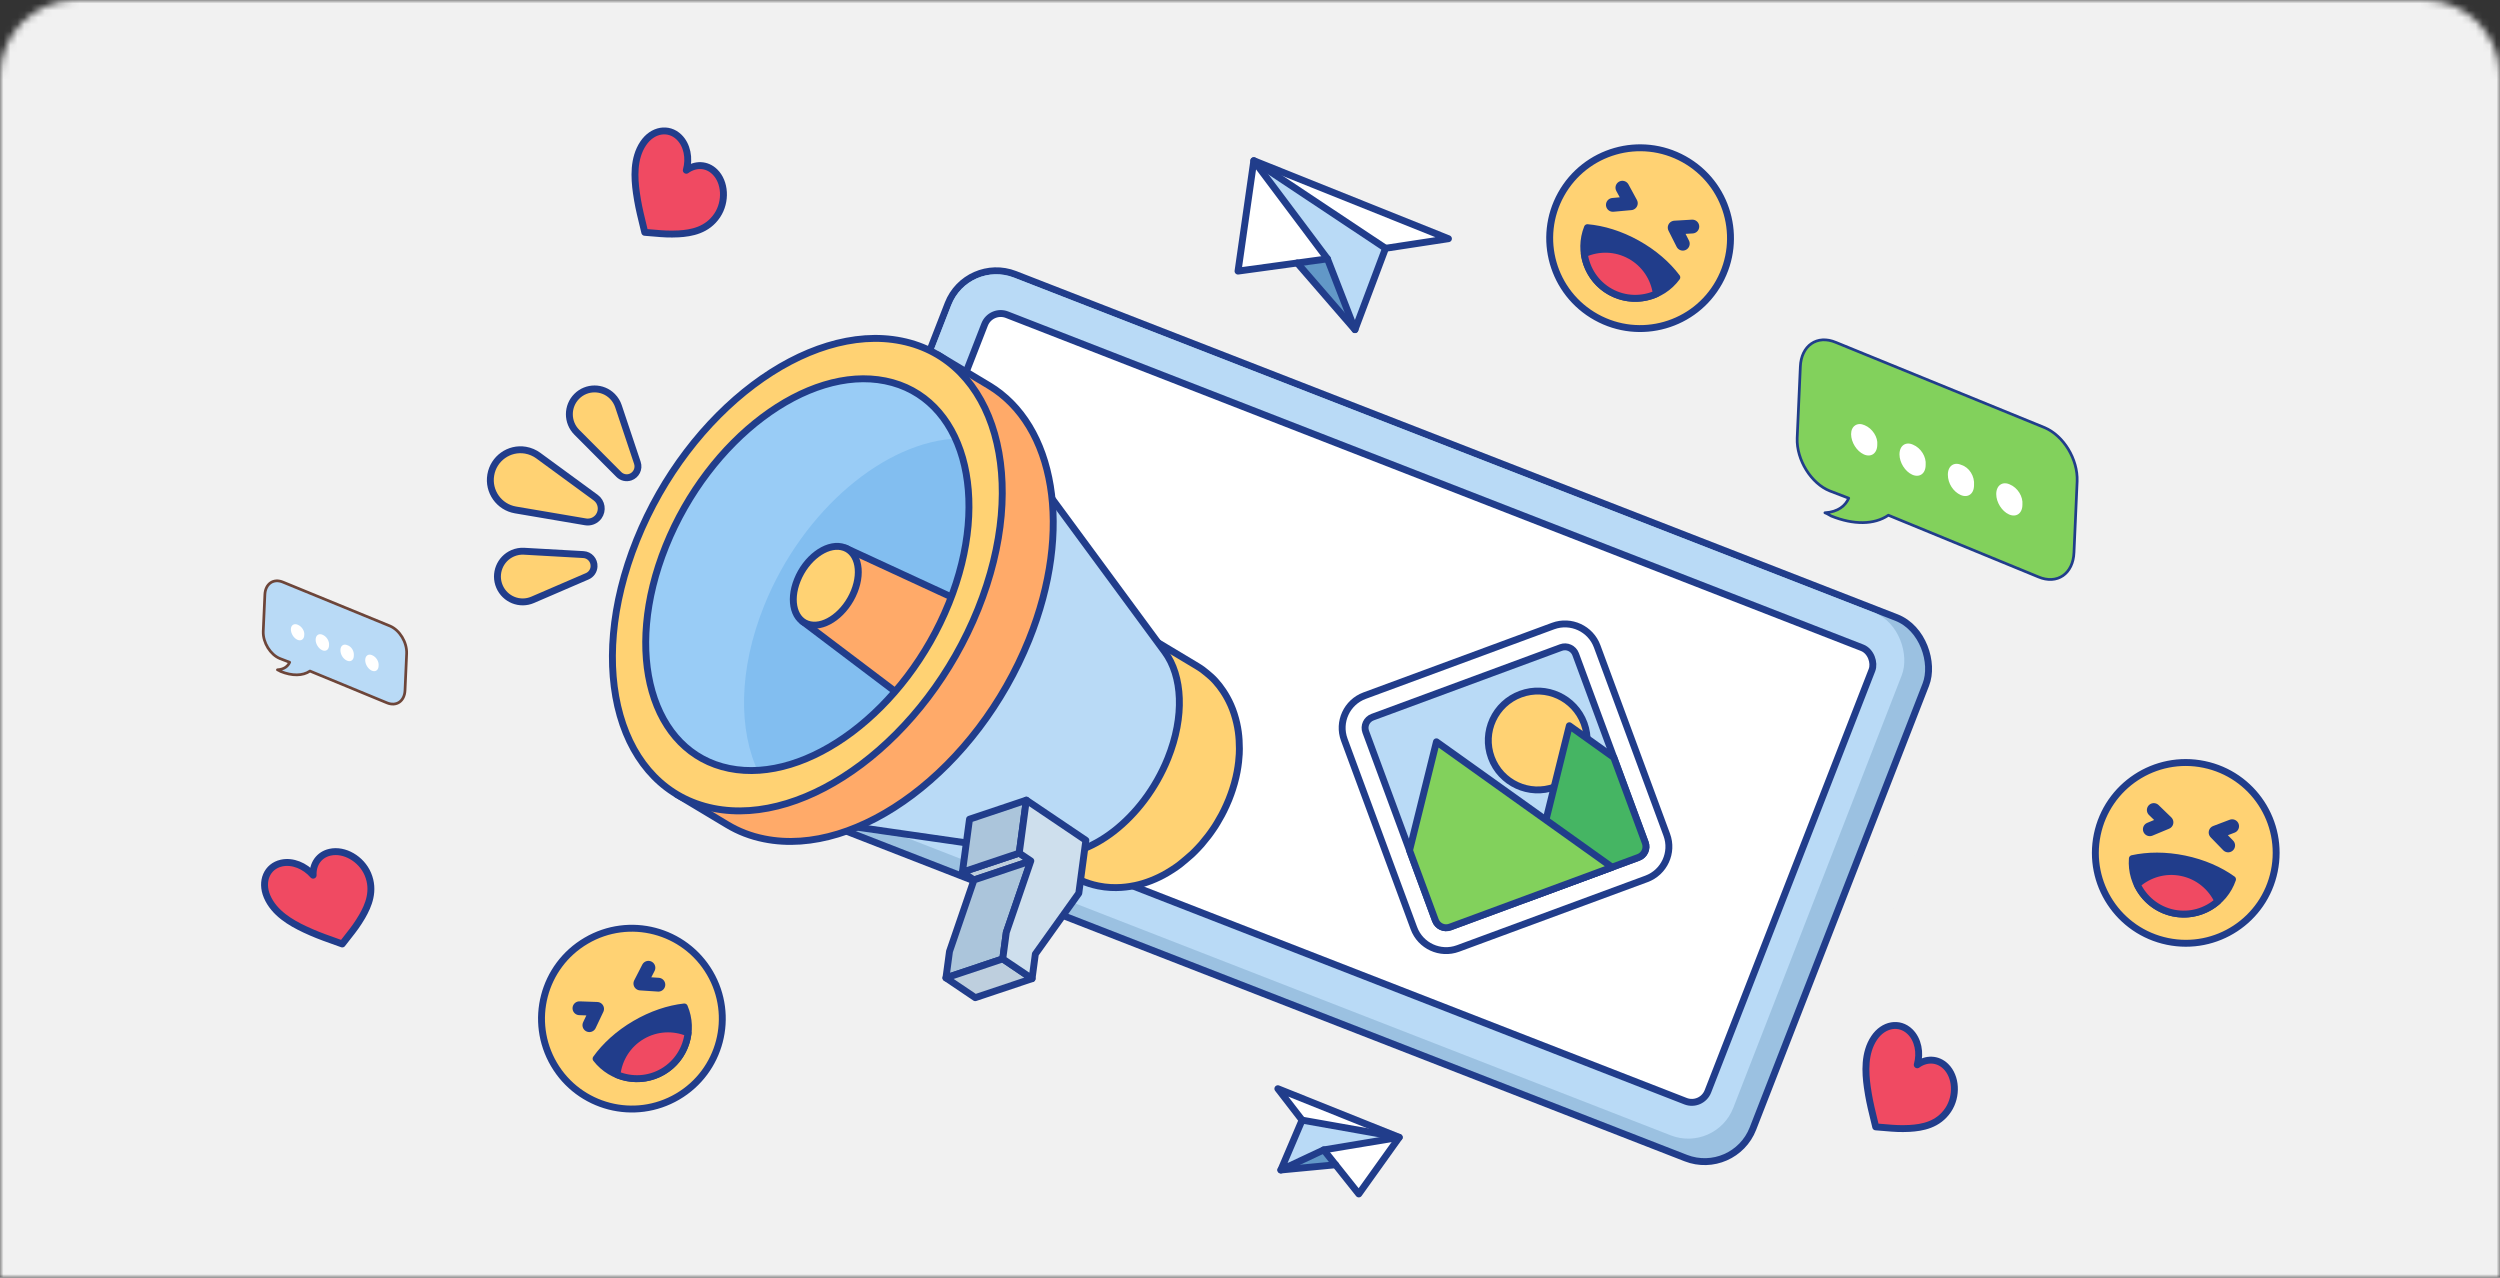
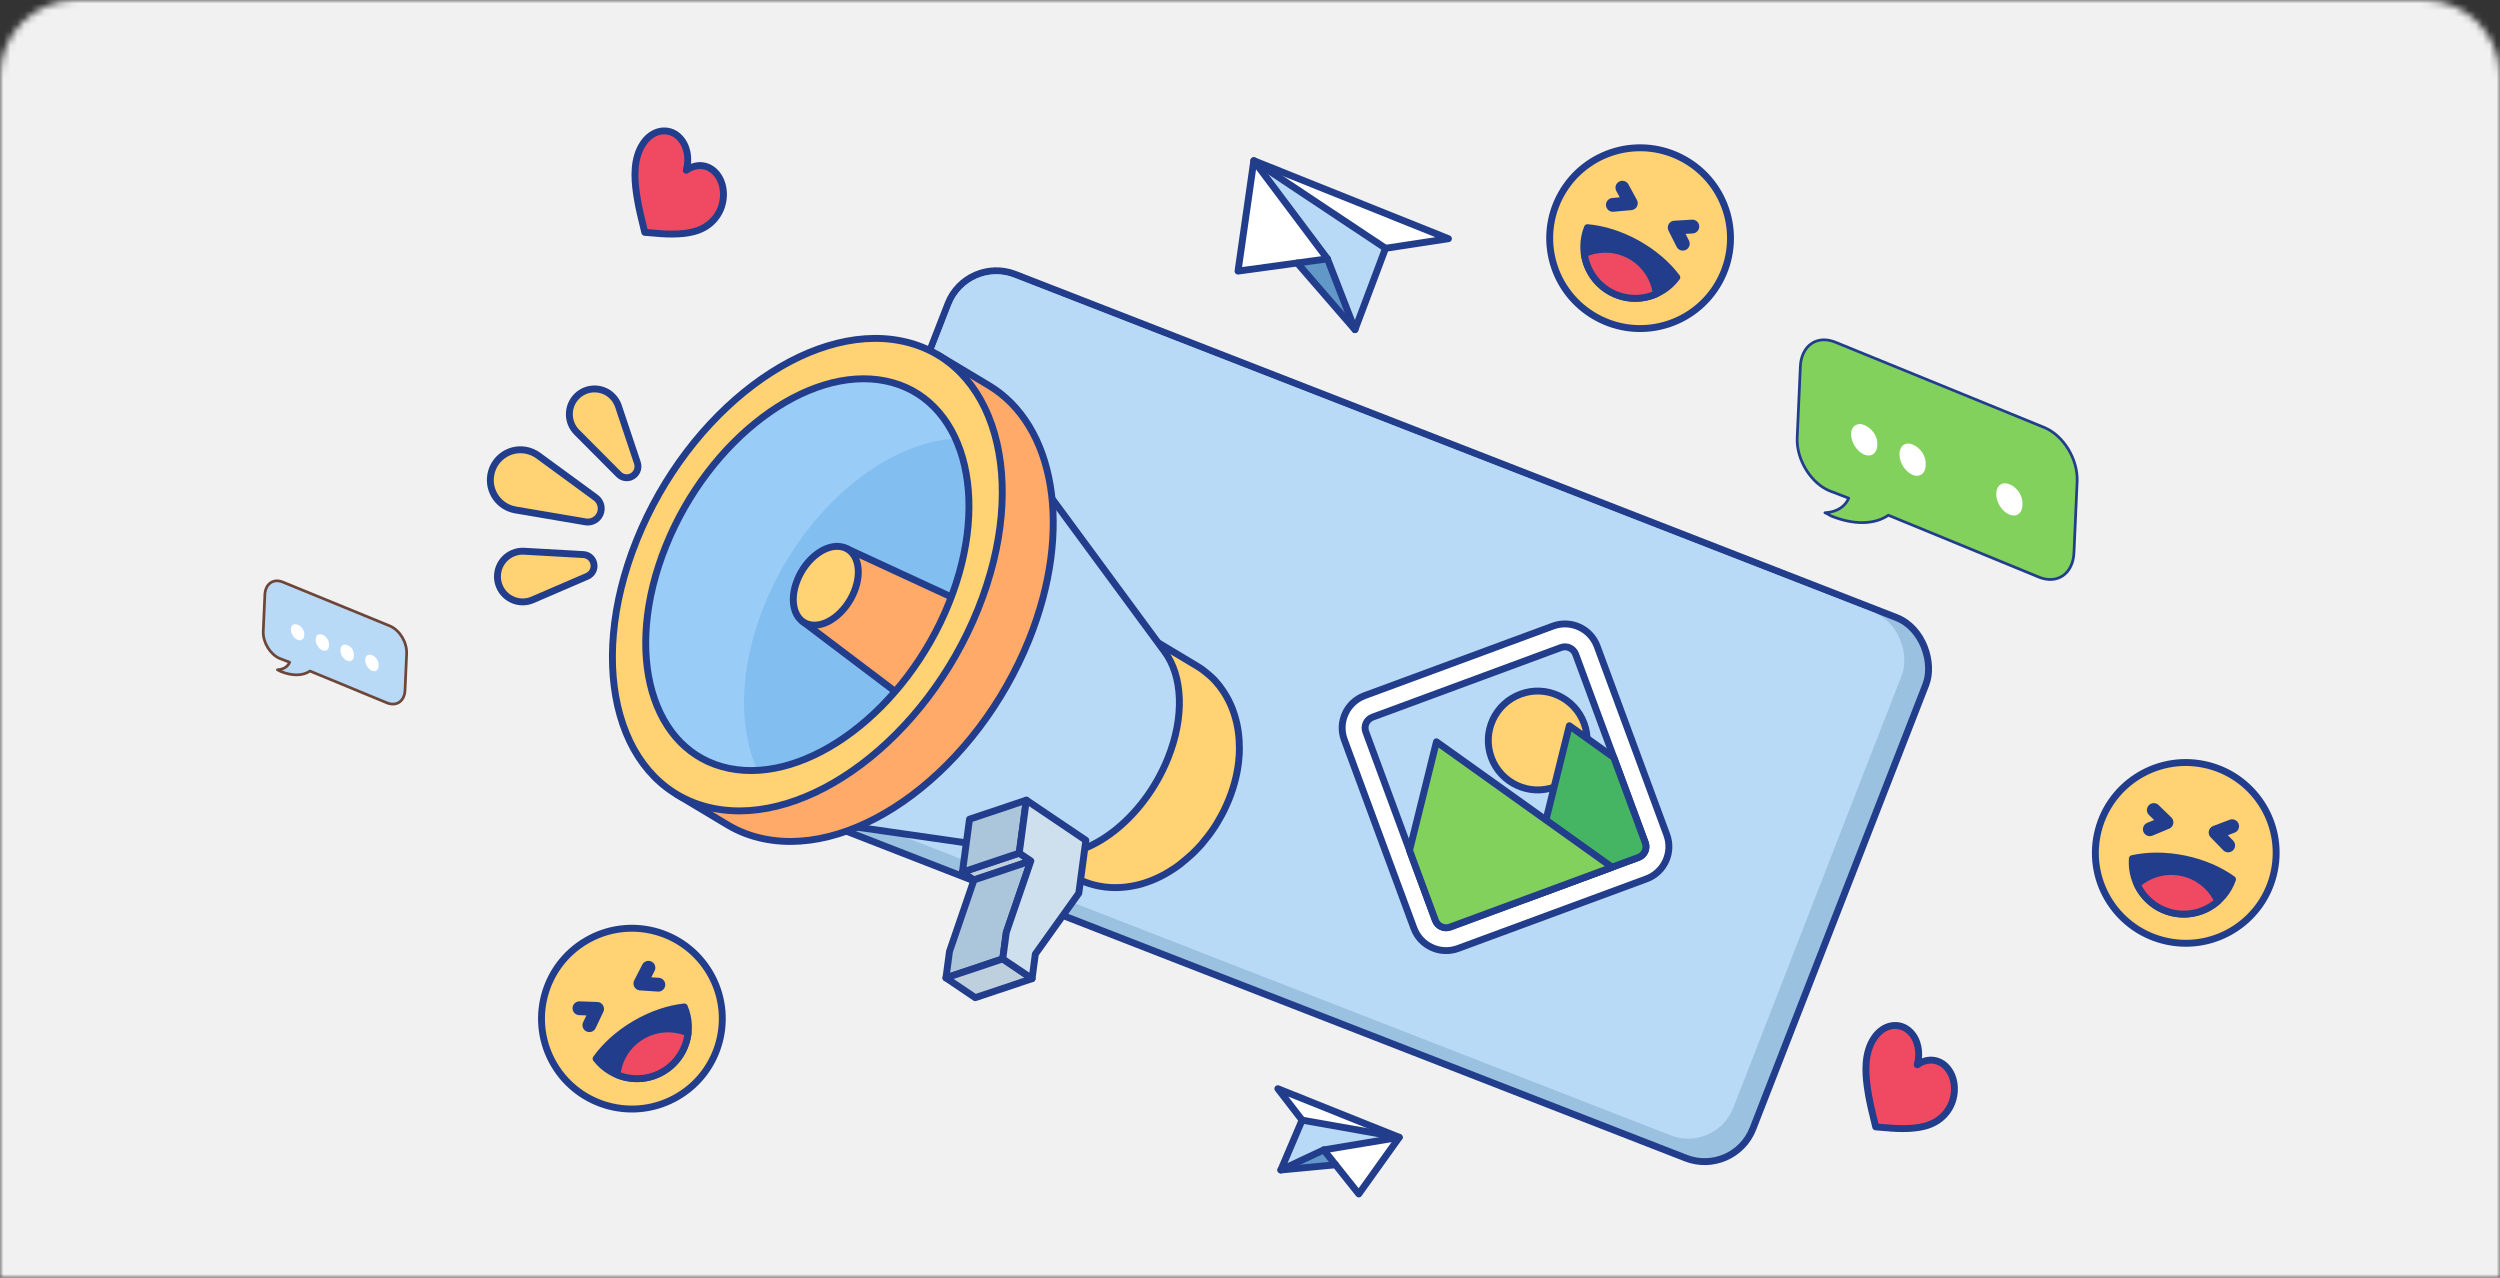
<svg xmlns="http://www.w3.org/2000/svg" xmlns:xlink="http://www.w3.org/1999/xlink" width="362px" height="185px" viewBox="0 0 362 185" version="1.1">
  <rect x="0" y="0" width="362" height="185" fill="#333333" stroke="none" />
  <defs>
    <path d="M0,11 C0,4.925 4.925,0 11,0 L351,0 C357.075,0 362,4.925 362,11 L362,185 L0,185 L0,11 Z" id="path-jsitmyn8pv-1" />
  </defs>
  <g id="Page-1" stroke="none" stroke-width="1" fill="none" fill-rule="evenodd">
    <g id="Artboard" transform="translate(-210, -163)">
      <g id="Mask-group" transform="translate(210, 163)">
        <g id="Clipped">
          <mask id="mask-jsitmyn8pv-2" fill="white">
            <use xlink:href="#path-jsitmyn8pv-1" />
          </mask>
          <g id="Path" />
          <g id="Group" mask="url(#mask-jsitmyn8pv-2)" fill-rule="nonzero">
            <rect id="Rectangle" fill="#F1F1F1" x="0" y="0" width="362" height="185.512" />
            <rect id="Rectangle" fill="#F1F1F1" transform="translate(200.549, 112.707) rotate(21.278) translate(-200.549, -112.707) " x="125.076" y="71.207" width="150.946" height="83" rx="7" />
            <rect id="Rectangle" stroke="#213D8B" stroke-width="1" fill="#9BC1E1" transform="translate(195.548, 103.707) rotate(21.278) translate(-195.548, -103.707) " x="119.575" y="61.707" width="151.946" height="84" rx="7.5" />
            <rect id="Rectangle" fill="#B9DAF6" transform="translate(194.359, 102.296) rotate(21.278) translate(-194.359, -102.296) " x="120.507" y="61.687" width="147.704" height="81.218" rx="7" />
-             <rect id="Rectangle" stroke="#213D8B" stroke-width="1" fill="#FFFFFF" transform="translate(194.939, 102.511) rotate(21.278) translate(-194.939, -102.511) " x="125.995" y="67.279" width="137.887" height="70.463" rx="2.5" />
          </g>
        </g>
        <g id="Group" transform="translate(194.343, 90.343)" fill-rule="nonzero" stroke="#213D8B" stroke-linecap="round" stroke-linejoin="round">
          <path d="M16.773,46.998 C14.201,47.948 11.338,46.631 10.388,44.059 L0.309,16.773 C-0.641,14.201 0.676,11.338 3.248,10.388 L30.541,0.308 C33.113,-0.641 35.976,0.676 36.926,3.248 L47.005,30.534 C47.955,33.106 46.638,35.969 44.066,36.919 L16.773,46.998 Z" id="Path" fill="#FFFFFF" />
          <path d="M43.893,31.685 C44.212,32.544 43.775,33.494 42.915,33.813 L15.629,43.893 C14.77,44.212 13.82,43.775 13.501,42.915 L3.421,15.629 C3.102,14.77 3.539,13.82 4.399,13.501 L31.685,3.421 C32.544,3.102 33.494,3.539 33.813,4.399 L43.893,31.685 Z" id="Path" fill="#B9DAF6" />
          <path d="M35.033,14.402 C36.399,18.111 34.506,22.229 30.797,23.595 C27.089,24.967 22.971,23.068 21.605,19.359 C20.232,15.65 22.132,11.532 25.841,10.167 C29.543,8.794 33.66,10.693 35.033,14.402 Z" id="Path" fill="#FFD273" />
          <path d="M39.331,19.338 L32.898,14.742 L26.68,39.803 L42.908,33.806 C43.768,33.487 44.205,32.537 43.886,31.678 L39.331,19.338 Z" id="Path" fill="#45B563" />
          <path d="M15.629,43.893 L39.089,35.227 L13.654,17.071 L9.758,32.787 L13.501,42.915 C13.82,43.775 14.77,44.212 15.629,43.893 Z" id="Path" fill="#82D15C" />
        </g>
        <polygon id="Path" fill="#6298C7" fill-rule="nonzero" points="192.216 37.481 196.197 47.732 187.841 38.082" />
        <polygon id="Path" fill="#B9DAF6" fill-rule="nonzero" points="200.626 35.953 196.197 47.732 192.216 37.481 181.553 23.268" />
        <polygon id="Path" fill="#FFFFFF" fill-rule="nonzero" points="181.553 23.268 192.216 37.481 187.841 38.081 179.266 39.256" />
        <polygon id="Path" fill="#FFFFFF" fill-rule="nonzero" points="209.734 34.564 200.626 35.953 181.553 23.268" />
        <polygon id="Path" stroke="#213D8B" stroke-linecap="round" stroke-linejoin="round" points="181.553 23.268 192.216 37.481 196.197 47.732 200.626 35.953 209.734 34.564" />
        <polyline id="Path" stroke="#213D8B" stroke-linecap="round" stroke-linejoin="round" points="200.626 35.953 181.553 23.268 179.266 39.256 187.841 38.081 192.216 37.481" />
        <line x1="196.197" y1="47.732" x2="187.841" y2="38.081" id="Path" stroke="#213D8B" stroke-linecap="round" stroke-linejoin="round" />
        <polygon id="Path" fill="#6298C7" fill-rule="nonzero" points="191.677 166.505 185.466 169.414 193.391 168.66" />
        <polygon id="Path" fill="#B9DAF6" fill-rule="nonzero" points="188.542 162.194 185.466 169.414 191.677 166.505 202.608 164.688" />
        <polygon id="Path" fill="#FFFFFF" fill-rule="nonzero" points="202.608 164.688 191.677 166.505 193.391 168.66 196.753 172.883" />
        <polygon id="Path" fill="#FFFFFF" fill-rule="nonzero" points="185.033 157.645 188.542 162.194 202.608 164.688" />
        <polygon id="Path" stroke="#213D8B" stroke-linecap="round" stroke-linejoin="round" points="202.608 164.688 191.677 166.505 185.466 169.414 188.542 162.194 185.033 157.645" />
        <polyline id="Path" stroke="#213D8B" stroke-linecap="round" stroke-linejoin="round" points="188.542 162.194 202.608 164.688 196.753 172.883 193.391 168.66 191.677 166.505" />
        <line x1="185.466" y1="169.414" x2="193.391" y2="168.66" id="Path" stroke="#213D8B" stroke-linecap="round" stroke-linejoin="round" />
        <path d="M102.788,140.882 C106.447,147.114 104.359,155.13 98.118,158.788 C91.886,162.447 83.87,160.359 80.212,154.127 C76.553,147.886 78.641,139.87 84.882,136.212 C91.114,132.553 99.13,134.641 102.788,140.882 Z" id="Path" stroke="#213D8B" fill="#FFD273" fill-rule="nonzero" stroke-linecap="round" stroke-linejoin="round" />
        <path d="M91.952,148.273 C89.552,149.679 87.636,151.446 86.312,153.296 C88.573,156.223 92.717,157.095 95.997,155.171 C99.278,153.247 100.544,149.21 99.089,145.806 C96.836,146.053 94.353,146.867 91.952,148.273 Z" id="Path" stroke="#213D8B" fill="#213D8B" fill-rule="nonzero" stroke-linecap="round" stroke-linejoin="round" />
        <path d="M92.972,150.008 C90.867,151.241 89.593,153.354 89.338,155.607 C91.426,156.478 93.892,156.404 95.997,155.171 C98.102,153.938 99.376,151.825 99.631,149.572 C97.543,148.692 95.076,148.774 92.972,150.008 Z" id="Path" stroke="#213D8B" fill="#F04A62" fill-rule="nonzero" stroke-linecap="round" stroke-linejoin="round" />
        <polyline id="Path" stroke="#213D8B" stroke-width="2" stroke-linecap="round" stroke-linejoin="round" points="83.903 145.995 86.46 146.086 85.342 148.445" />
        <polyline id="Path" stroke="#213D8B" stroke-width="2" stroke-linecap="round" stroke-linejoin="round" points="93.892 140.133 92.725 142.411 95.331 142.583" />
        <path d="M329.314,126.15 C327.855,133.228 320.934,137.779 313.85,136.314 C306.772,134.855 302.221,127.934 303.68,120.856 C305.145,113.772 312.066,109.221 319.15,110.686 C326.228,112.145 330.779,119.066 329.314,126.15 Z" id="Path" stroke="#213D8B" fill="#FFD273" fill-rule="nonzero" stroke-linecap="round" stroke-linejoin="round" />
        <path d="M316.318,124.377 C313.594,123.812 310.987,123.841 308.765,124.327 C308.483,128.015 310.975,131.438 314.699,132.208 C318.423,132.977 322.068,130.829 323.268,127.327 C321.431,126.001 319.042,124.942 316.318,124.377 Z" id="Path" stroke="#213D8B" fill="#213D8B" fill-rule="nonzero" stroke-linecap="round" stroke-linejoin="round" />
        <path d="M315.912,126.348 C313.524,125.853 311.162,126.568 309.463,128.069 C310.43,130.115 312.31,131.713 314.699,132.208 C317.088,132.702 319.45,131.988 321.148,130.486 C320.187,128.434 318.301,126.842 315.912,126.348 Z" id="Path" stroke="#213D8B" fill="#F04A62" fill-rule="nonzero" stroke-linecap="round" stroke-linejoin="round" />
        <polyline id="Path" stroke="#213D8B" stroke-width="2" stroke-linecap="round" stroke-linejoin="round" points="311.869 117.293 313.706 119.073 311.295 120.076" />
        <polyline id="Path" stroke="#213D8B" stroke-width="2" stroke-linecap="round" stroke-linejoin="round" points="323.212 119.634 320.819 120.543 322.638 122.417" />
        <path d="M248.925,40.846 C245.417,47.164 237.452,49.44 231.13,45.925 C224.811,42.417 222.536,34.452 226.043,28.134 C229.558,21.811 237.523,19.536 243.846,23.051 C250.164,26.558 252.439,34.523 248.925,40.846 Z" id="Path" stroke="#213D8B" fill="#FFD273" fill-rule="nonzero" stroke-linecap="round" stroke-linejoin="round" />
        <path d="M237.052,35.27 C234.621,33.917 232.125,33.166 229.859,32.966 C228.488,36.401 229.843,40.412 233.167,42.26 C236.491,44.107 240.611,43.146 242.803,40.162 C241.446,38.348 239.483,36.623 237.052,35.27 Z" id="Path" stroke="#213D8B" fill="#213D8B" fill-rule="nonzero" stroke-linecap="round" stroke-linejoin="round" />
        <path d="M236.076,37.03 C233.944,35.844 231.477,35.82 229.407,36.746 C229.718,38.987 231.035,41.074 233.167,42.26 C235.299,43.445 237.766,43.469 239.836,42.544 C239.532,40.298 238.208,38.215 236.076,37.03 Z" id="Path" stroke="#213D8B" fill="#F04A62" fill-rule="nonzero" stroke-linecap="round" stroke-linejoin="round" />
        <polyline id="Path" stroke="#213D8B" stroke-width="2" stroke-linecap="round" stroke-linejoin="round" points="234.922 27.18 236.144 29.429 233.544 29.665" />
        <polyline id="Path" stroke="#213D8B" stroke-width="2" stroke-linecap="round" stroke-linejoin="round" points="245.048 32.804 242.493 32.956 243.669 35.288" />
        <path d="M136.678,60.612 C134.638,57.815 131.785,55.878 128.208,55.151 C116.895,52.859 102.658,63.566 96.415,79.061 C90.172,94.556 94.284,108.976 105.598,111.268 C105.908,111.332 106.219,111.37 106.529,111.424 C142.857,118.257 155.407,86.341 156.537,87.89 C149.919,78.798 143.296,69.705 136.678,60.612 Z" id="Path" fill="#99CCF6" fill-rule="nonzero" />
        <path d="M110.652,87.691 C106.92,96.951 106.888,105.823 109.881,111.956 C143.633,116.287 155.445,86.389 156.537,87.89 C150.615,79.755 144.694,71.626 138.777,63.491 C128.213,63.814 116.236,73.832 110.652,87.691 Z" id="Path" fill="#82BEF0" fill-rule="nonzero" />
        <path d="M178.714,103.386 C178.13,101.551 177.225,100.163 176.578,99.323 C176.246,98.898 175.775,98.355 175.373,98 C175.009,97.677 174.506,97.257 174.115,96.962 C173.89,96.789 173.558,96.596 173.317,96.44 C170.988,95.041 168.659,93.642 166.33,92.248 C169.398,96.208 170.838,101.793 167.754,109.449 C164.156,118.375 157.217,123.212 150.888,123.034 C149.962,122.846 149.014,123.083 148.259,122.631 C150.589,124.03 152.918,125.428 155.247,126.822 C155.943,127.22 157.11,127.887 159.021,128.28 C161.522,128.797 163.647,128.366 164.343,128.226 C165.832,127.925 167.567,127.242 168.985,126.402 C170.147,125.714 170.768,125.229 170.881,125.138 C171.411,124.713 172.096,124.126 172.605,123.675 C172.867,123.438 173.194,123.088 173.44,122.835 C173.89,122.372 173.911,122.346 174.955,121.044 C175.18,120.764 175.443,120.371 175.646,120.081 C176.048,119.526 176.438,118.827 176.894,118.014 C176.899,118.004 177.434,117.03 177.943,115.771 C178.393,114.646 178.628,113.823 178.741,113.425 C179.399,111.095 179.464,109.159 179.464,108.432 C179.458,106.732 179.298,105.215 178.714,103.386 Z" id="Path" stroke="#213D8B" fill="#FFD273" fill-rule="nonzero" stroke-linecap="round" stroke-linejoin="round" />
        <path d="M140.394,108.276 C132.326,102.17 124.251,96.063 116.183,89.962 C118.383,86.631 121.505,81.117 122.474,79.379 C131.651,83.618 140.833,87.864 150.01,92.103 C152.746,93.368 153.608,97.397 151.874,101.691 C149.957,106.452 145.577,109.745 142.102,109.04 C141.454,108.906 140.881,108.642 140.394,108.276 Z" id="Path" stroke="#213D8B" fill="#FFAA69" fill-rule="nonzero" stroke-linecap="round" stroke-linejoin="round" />
        <path d="M151.274,123.685 C138.504,121.845 125.74,120.011 112.97,118.17 C125.06,119.914 139.87,108.491 146.46,92.135 C151.097,80.622 150.46,69.662 145.641,63.114 C153.314,73.541 160.986,83.963 168.659,94.39 C171.223,97.876 171.566,103.708 169.098,109.831 C165.586,118.531 157.704,124.611 151.274,123.685 Z" id="Path" stroke="#213D8B" fill="#B9DAF6" fill-rule="nonzero" stroke-linecap="round" stroke-linejoin="round" />
        <path d="M121.847,79.174 C119.572,78.712 116.707,80.864 115.455,83.984 C114.196,87.099 115.026,89.999 117.302,90.462 C119.577,90.925 122.442,88.773 123.695,85.652 C124.953,82.532 124.123,79.632 121.847,79.174 Z" id="Path" stroke="#213D8B" fill="#FFD273" fill-rule="nonzero" stroke-linecap="round" stroke-linejoin="round" />
        <path d="M105.362,119.446 C102.904,117.971 100.441,116.492 97.984,115.018 C99.563,115.965 101.807,115.959 103.745,116.352 C117.393,119.117 132.979,106.662 140.512,87.971 C145.598,72.503 145.341,57.11 135.822,51.401 C138.285,52.876 140.742,54.355 143.205,55.829 C152.725,61.538 155.45,76.613 148.993,92.641 C141.465,111.327 124.294,124.234 110.652,121.469 C108.708,121.081 106.941,120.392 105.362,119.446 Z" id="Path" stroke="#213D8B" fill="#FFAA69" fill-rule="nonzero" stroke-linecap="round" stroke-linejoin="round" />
        <path d="M130.537,49.373 C144.185,52.139 149.143,69.528 141.61,88.219 C134.082,106.904 116.911,119.811 103.268,117.046 C89.621,114.281 84.663,96.891 92.196,78.201 C99.724,59.515 116.889,46.608 130.537,49.373 Z M128.208,55.157 C116.895,52.859 102.658,63.566 96.415,79.061 C90.172,94.556 94.284,108.976 105.598,111.268 C116.911,113.56 131.148,102.858 137.391,87.363 C143.633,71.868 139.521,57.449 128.208,55.157 Z" id="Shape" stroke="#213D8B" fill="#FFD273" fill-rule="nonzero" stroke-linecap="round" stroke-linejoin="round" />
        <path d="M85.032,83.446 L77.124,86.857 C75.272,87.659 73.125,86.793 72.327,84.931 C71.529,83.07 72.391,80.912 74.244,80.111 C74.779,79.879 75.347,79.788 75.887,79.82 L84.481,80.304 C85.38,80.353 86.066,81.127 86.017,82.031 C85.985,82.671 85.584,83.21 85.032,83.446 Z" id="Path" stroke="#213D8B" fill="#FFD273" fill-rule="nonzero" stroke-linecap="round" stroke-linejoin="round" />
        <path d="M89.599,68.694 L83.512,62.582 C82.087,61.145 82.087,58.821 83.512,57.39 C84.936,55.959 87.249,55.959 88.673,57.39 C89.085,57.804 89.38,58.304 89.551,58.815 L92.292,67.015 C92.582,67.87 92.121,68.801 91.27,69.092 C90.665,69.296 90.022,69.124 89.599,68.694 Z" id="Path" stroke="#213D8B" fill="#FFD273" fill-rule="nonzero" stroke-linecap="round" stroke-linejoin="round" />
        <path d="M84.781,75.564 L74.634,73.837 C72.257,73.428 70.656,71.163 71.063,68.774 C71.465,66.385 73.724,64.782 76.096,65.186 C76.781,65.304 77.413,65.584 77.938,65.966 L86.258,72.056 C87.131,72.691 87.318,73.918 86.687,74.79 C86.231,75.408 85.482,75.688 84.781,75.564 Z" id="Path" stroke="#213D8B" fill="#FFD273" fill-rule="nonzero" stroke-linecap="round" stroke-linejoin="round" />
        <polygon id="Path" stroke="#213D8B" fill="#BECFDE" fill-rule="nonzero" stroke-linecap="round" stroke-linejoin="round" points="149.261 124.659 141.031 127.419 139.356 126.284 147.585 123.529" />
        <polygon id="Path" stroke="#213D8B" fill="#ABC5DB" fill-rule="nonzero" stroke-linecap="round" stroke-linejoin="round" points="147.585 123.529 139.356 126.284 140.384 118.622 148.613 115.862" />
        <polygon id="Path" stroke="#213D8B" fill="#ABC5DB" fill-rule="nonzero" stroke-linecap="round" stroke-linejoin="round" points="141.031 127.419 137.487 137.771 136.973 141.602 145.197 138.847 145.711 135.011 149.261 124.659" />
        <polygon id="Path" stroke="#213D8B" fill="#BECFDE" fill-rule="nonzero" stroke-linecap="round" stroke-linejoin="round" points="149.443 141.709 141.219 144.464 136.973 141.601 145.197 138.847" />
        <polygon id="Path" stroke="#213D8B" fill="#CEDFED" fill-rule="nonzero" stroke-linecap="round" stroke-linejoin="round" points="157.233 121.678 156.21 129.34 149.919 138.147 149.443 141.709 145.197 138.847 145.711 135.011 149.261 124.659 147.585 123.529 148.613 115.862" />
-         <path d="M47.785,123.401 C46.189,123.758 45.263,125.117 45.342,126.727 C44.16,125.362 42.35,124.616 40.754,124.973 C38.664,125.437 37.732,127.604 38.67,129.815 C39.688,132.221 42.113,133.617 44.111,134.563 C45.507,135.221 46.774,135.685 46.914,135.735 L49.558,136.687 L51.014,134.82 C51.094,134.72 51.788,133.824 52.434,132.709 C53.354,131.112 54.28,128.963 53.263,126.564 C52.318,124.353 49.869,122.937 47.785,123.401 Z" id="Path" stroke="#213D8B" fill="#F04A62" fill-rule="nonzero" stroke-linecap="round" stroke-linejoin="round" />
        <path d="M103.497,24.873 C102.323,23.734 100.678,23.705 99.376,24.655 C99.869,22.917 99.5,20.995 98.326,19.856 C96.792,18.363 94.468,18.772 93.134,20.77 C91.681,22.94 91.843,25.734 92.148,27.924 C92.364,29.451 92.671,30.765 92.706,30.91 L93.361,33.643 L95.72,33.837 C95.847,33.848 96.977,33.937 98.264,33.866 C100.104,33.759 102.409,33.355 103.856,31.188 C105.187,29.186 105.028,26.361 103.497,24.873 Z" id="Path" stroke="#213D8B" fill="#F04A62" fill-rule="nonzero" stroke-linecap="round" stroke-linejoin="round" />
        <path d="M281.738,154.402 C280.564,153.263 278.919,153.234 277.617,154.183 C278.11,152.446 277.741,150.524 276.567,149.385 C275.033,147.892 272.709,148.301 271.375,150.299 C269.922,152.469 270.084,155.262 270.389,157.452 C270.605,158.98 270.912,160.294 270.947,160.438 L271.602,163.172 L273.961,163.365 C274.088,163.377 275.218,163.466 276.505,163.395 C278.345,163.288 280.65,162.884 282.097,160.717 C283.428,158.714 283.269,155.89 281.738,154.402 Z" id="Path" stroke="#213D8B" fill="#F04A62" fill-rule="nonzero" stroke-linecap="round" stroke-linejoin="round" />
        <g id="Group" transform="translate(260.226, 49.206)">
          <path d="M35.836,12.713 L5.631,0.381 C2.875,-0.794 0.578,0.851 0.463,3.904 L0.004,14.24 C-0.111,17.411 2.071,20.817 4.712,21.874 L7.469,22.931 C7.009,23.988 5.976,24.928 4.023,25.045 C4.368,25.163 4.712,25.398 4.942,25.515 C8.158,26.807 11.144,26.807 13.211,25.398 L34.917,34.324 C37.673,35.498 39.97,33.854 40.085,30.8 L40.544,20.465 C40.659,17.294 38.592,13.888 35.836,12.713 Z" id="Path" fill="#82D15C" fill-rule="nonzero" />
          <path d="M35.836,12.713 L5.631,0.381 C2.875,-0.794 0.578,0.851 0.463,3.904 L0.004,14.24 C-0.111,17.411 2.071,20.817 4.712,21.874 L7.469,22.931 C7.009,23.988 5.976,24.928 4.023,25.045 C4.368,25.163 4.712,25.398 4.942,25.515 C8.158,26.807 11.144,26.807 13.211,25.398 L34.917,34.324 C37.673,35.498 39.97,33.854 40.085,30.8 L40.544,20.465 C40.659,17.294 38.592,13.888 35.836,12.713 Z" id="Path" stroke="#213D8B" stroke-width="0.397" stroke-linecap="round" stroke-linejoin="round" />
          <path d="M9.766,12.361 C8.732,11.891 7.813,12.478 7.813,13.653 C7.813,14.827 8.617,16.119 9.651,16.589 C10.684,17.059 11.603,16.471 11.603,15.18 C11.718,14.123 10.914,12.831 9.766,12.361 Z" id="Path" fill="#FFFFFF" fill-rule="nonzero" />
          <path d="M16.771,15.18 C15.738,14.71 14.819,15.297 14.819,16.589 C14.819,17.763 15.623,19.055 16.656,19.525 C17.69,19.995 18.609,19.408 18.609,18.116 C18.724,16.941 17.92,15.649 16.771,15.18 Z" id="Path" fill="#FFFFFF" fill-rule="nonzero" />
-           <path d="M23.777,18.116 C22.743,17.646 21.824,18.233 21.824,19.525 C21.824,20.817 22.628,21.992 23.662,22.461 C24.696,22.931 25.614,22.344 25.614,21.052 C25.729,19.76 24.925,18.468 23.777,18.116 Z" id="Path" fill="#FFFFFF" fill-rule="nonzero" />
          <path d="M30.782,20.935 C29.749,20.465 28.83,21.052 28.83,22.344 C28.83,23.518 29.634,24.81 30.668,25.28 C31.701,25.75 32.62,25.163 32.62,23.871 C32.735,22.696 31.931,21.404 30.782,20.935 Z" id="Path" fill="#FFFFFF" fill-rule="nonzero" />
        </g>
        <g id="Group" transform="translate(38.115, 84.106)">
          <path d="M18.355,6.538 L2.885,0.196 C1.473,-0.408 0.296,0.438 0.237,2.008 L0.002,7.323 C-0.057,8.954 1.061,10.706 2.414,11.25 L3.826,11.793 C3.59,12.337 3.061,12.82 2.061,12.88 C2.237,12.941 2.414,13.062 2.532,13.122 C4.179,13.787 5.708,13.787 6.767,13.062 L17.885,17.652 C19.296,18.256 20.473,17.411 20.532,15.84 L20.767,10.525 C20.826,8.894 19.767,7.142 18.355,6.538 Z" id="Path" fill="#B9DAF6" fill-rule="nonzero" />
          <path d="M18.355,6.538 L2.885,0.196 C1.473,-0.408 0.296,0.438 0.237,2.008 L0.002,7.323 C-0.057,8.954 1.061,10.706 2.414,11.25 L3.826,11.793 C3.59,12.337 3.061,12.82 2.061,12.88 C2.237,12.941 2.414,13.062 2.532,13.122 C4.179,13.787 5.708,13.787 6.767,13.062 L17.885,17.652 C19.296,18.256 20.473,17.411 20.532,15.84 L20.767,10.525 C20.826,8.894 19.767,7.142 18.355,6.538 Z" id="Path" stroke="#6D4539" stroke-width="0.397" stroke-linecap="round" stroke-linejoin="round" />
          <path d="M5.002,6.357 C4.473,6.115 4.002,6.417 4.002,7.021 C4.002,7.625 4.414,8.29 4.943,8.531 C5.473,8.773 5.943,8.471 5.943,7.807 C6.002,7.263 5.59,6.599 5.002,6.357 Z" id="Path" fill="#FFFFFF" fill-rule="nonzero" />
          <path d="M8.59,7.807 C8.061,7.565 7.59,7.867 7.59,8.532 C7.59,9.136 8.002,9.8 8.532,10.042 C9.061,10.283 9.532,9.981 9.532,9.317 C9.59,8.713 9.179,8.048 8.59,7.807 Z" id="Path" fill="#FFFFFF" fill-rule="nonzero" />
          <path d="M12.179,9.317 C11.649,9.075 11.179,9.377 11.179,10.042 C11.179,10.706 11.59,11.31 12.12,11.552 C12.649,11.793 13.12,11.491 13.12,10.827 C13.179,10.162 12.767,9.498 12.179,9.317 Z" id="Path" fill="#FFFFFF" fill-rule="nonzero" />
          <path d="M15.767,10.766 C15.238,10.525 14.767,10.827 14.767,11.491 C14.767,12.095 15.179,12.76 15.708,13.001 C16.238,13.243 16.708,12.941 16.708,12.276 C16.767,11.672 16.355,11.008 15.767,10.766 Z" id="Path" fill="#FFFFFF" fill-rule="nonzero" />
        </g>
      </g>
    </g>
  </g>
</svg>